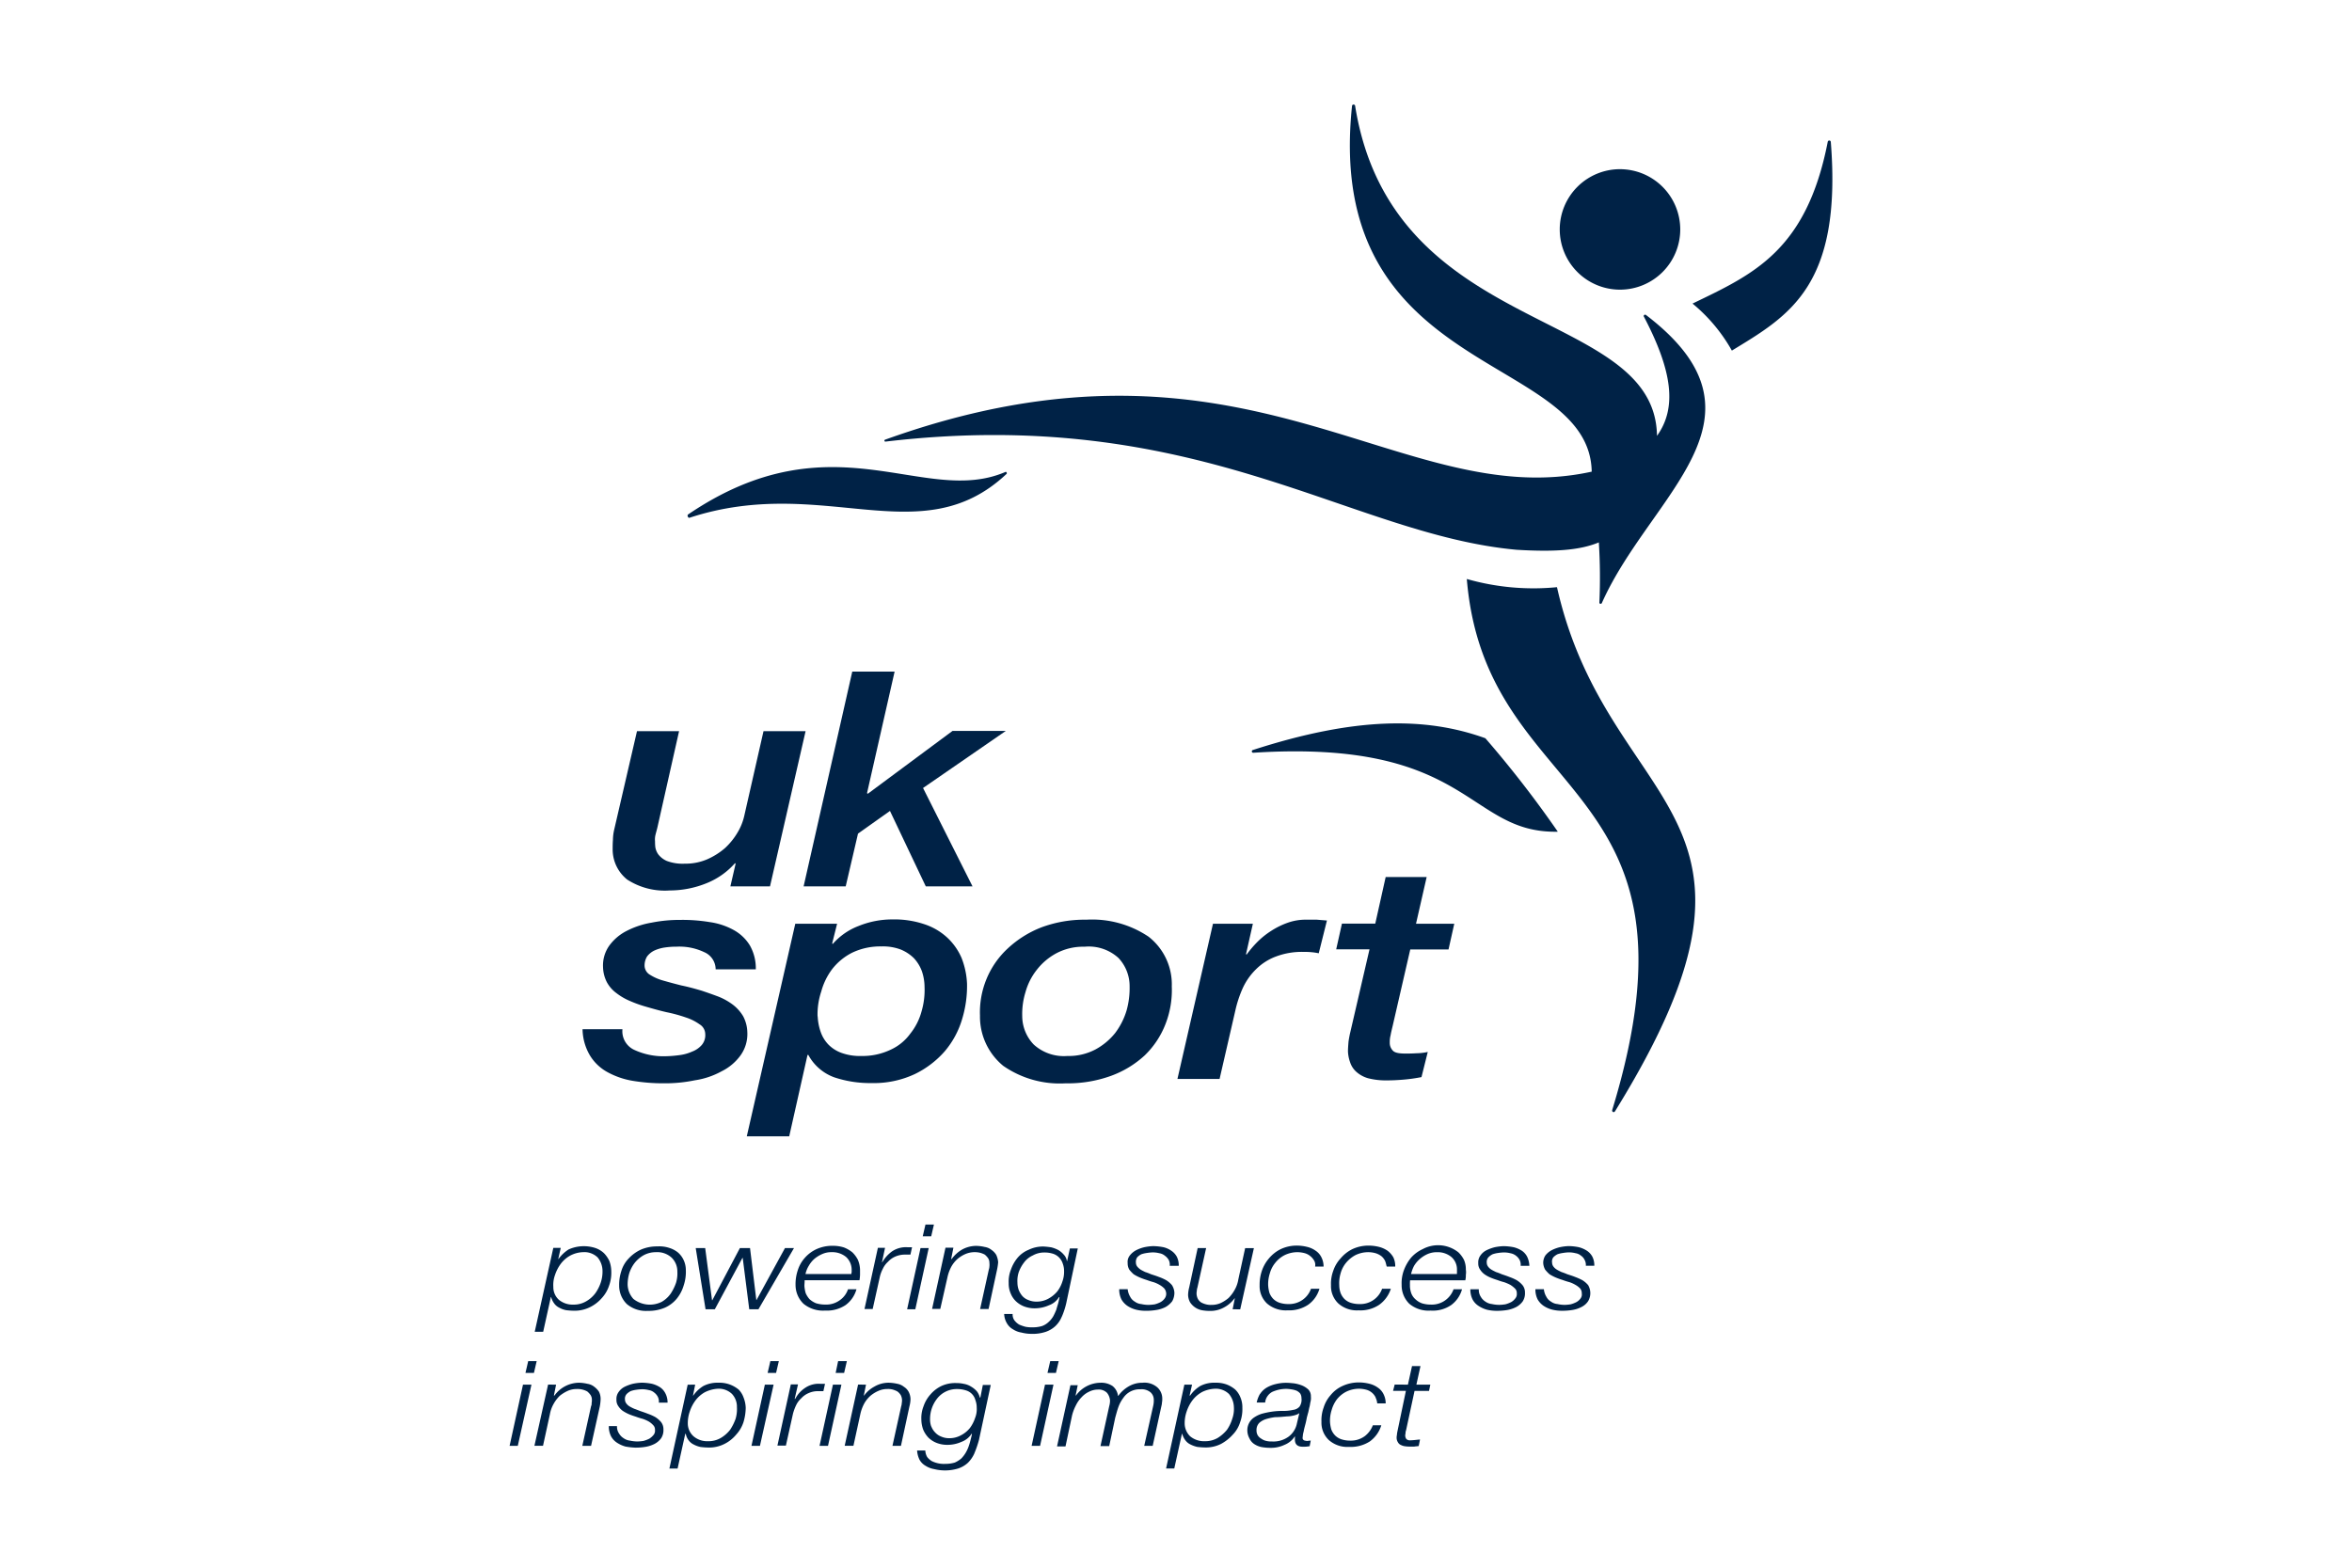
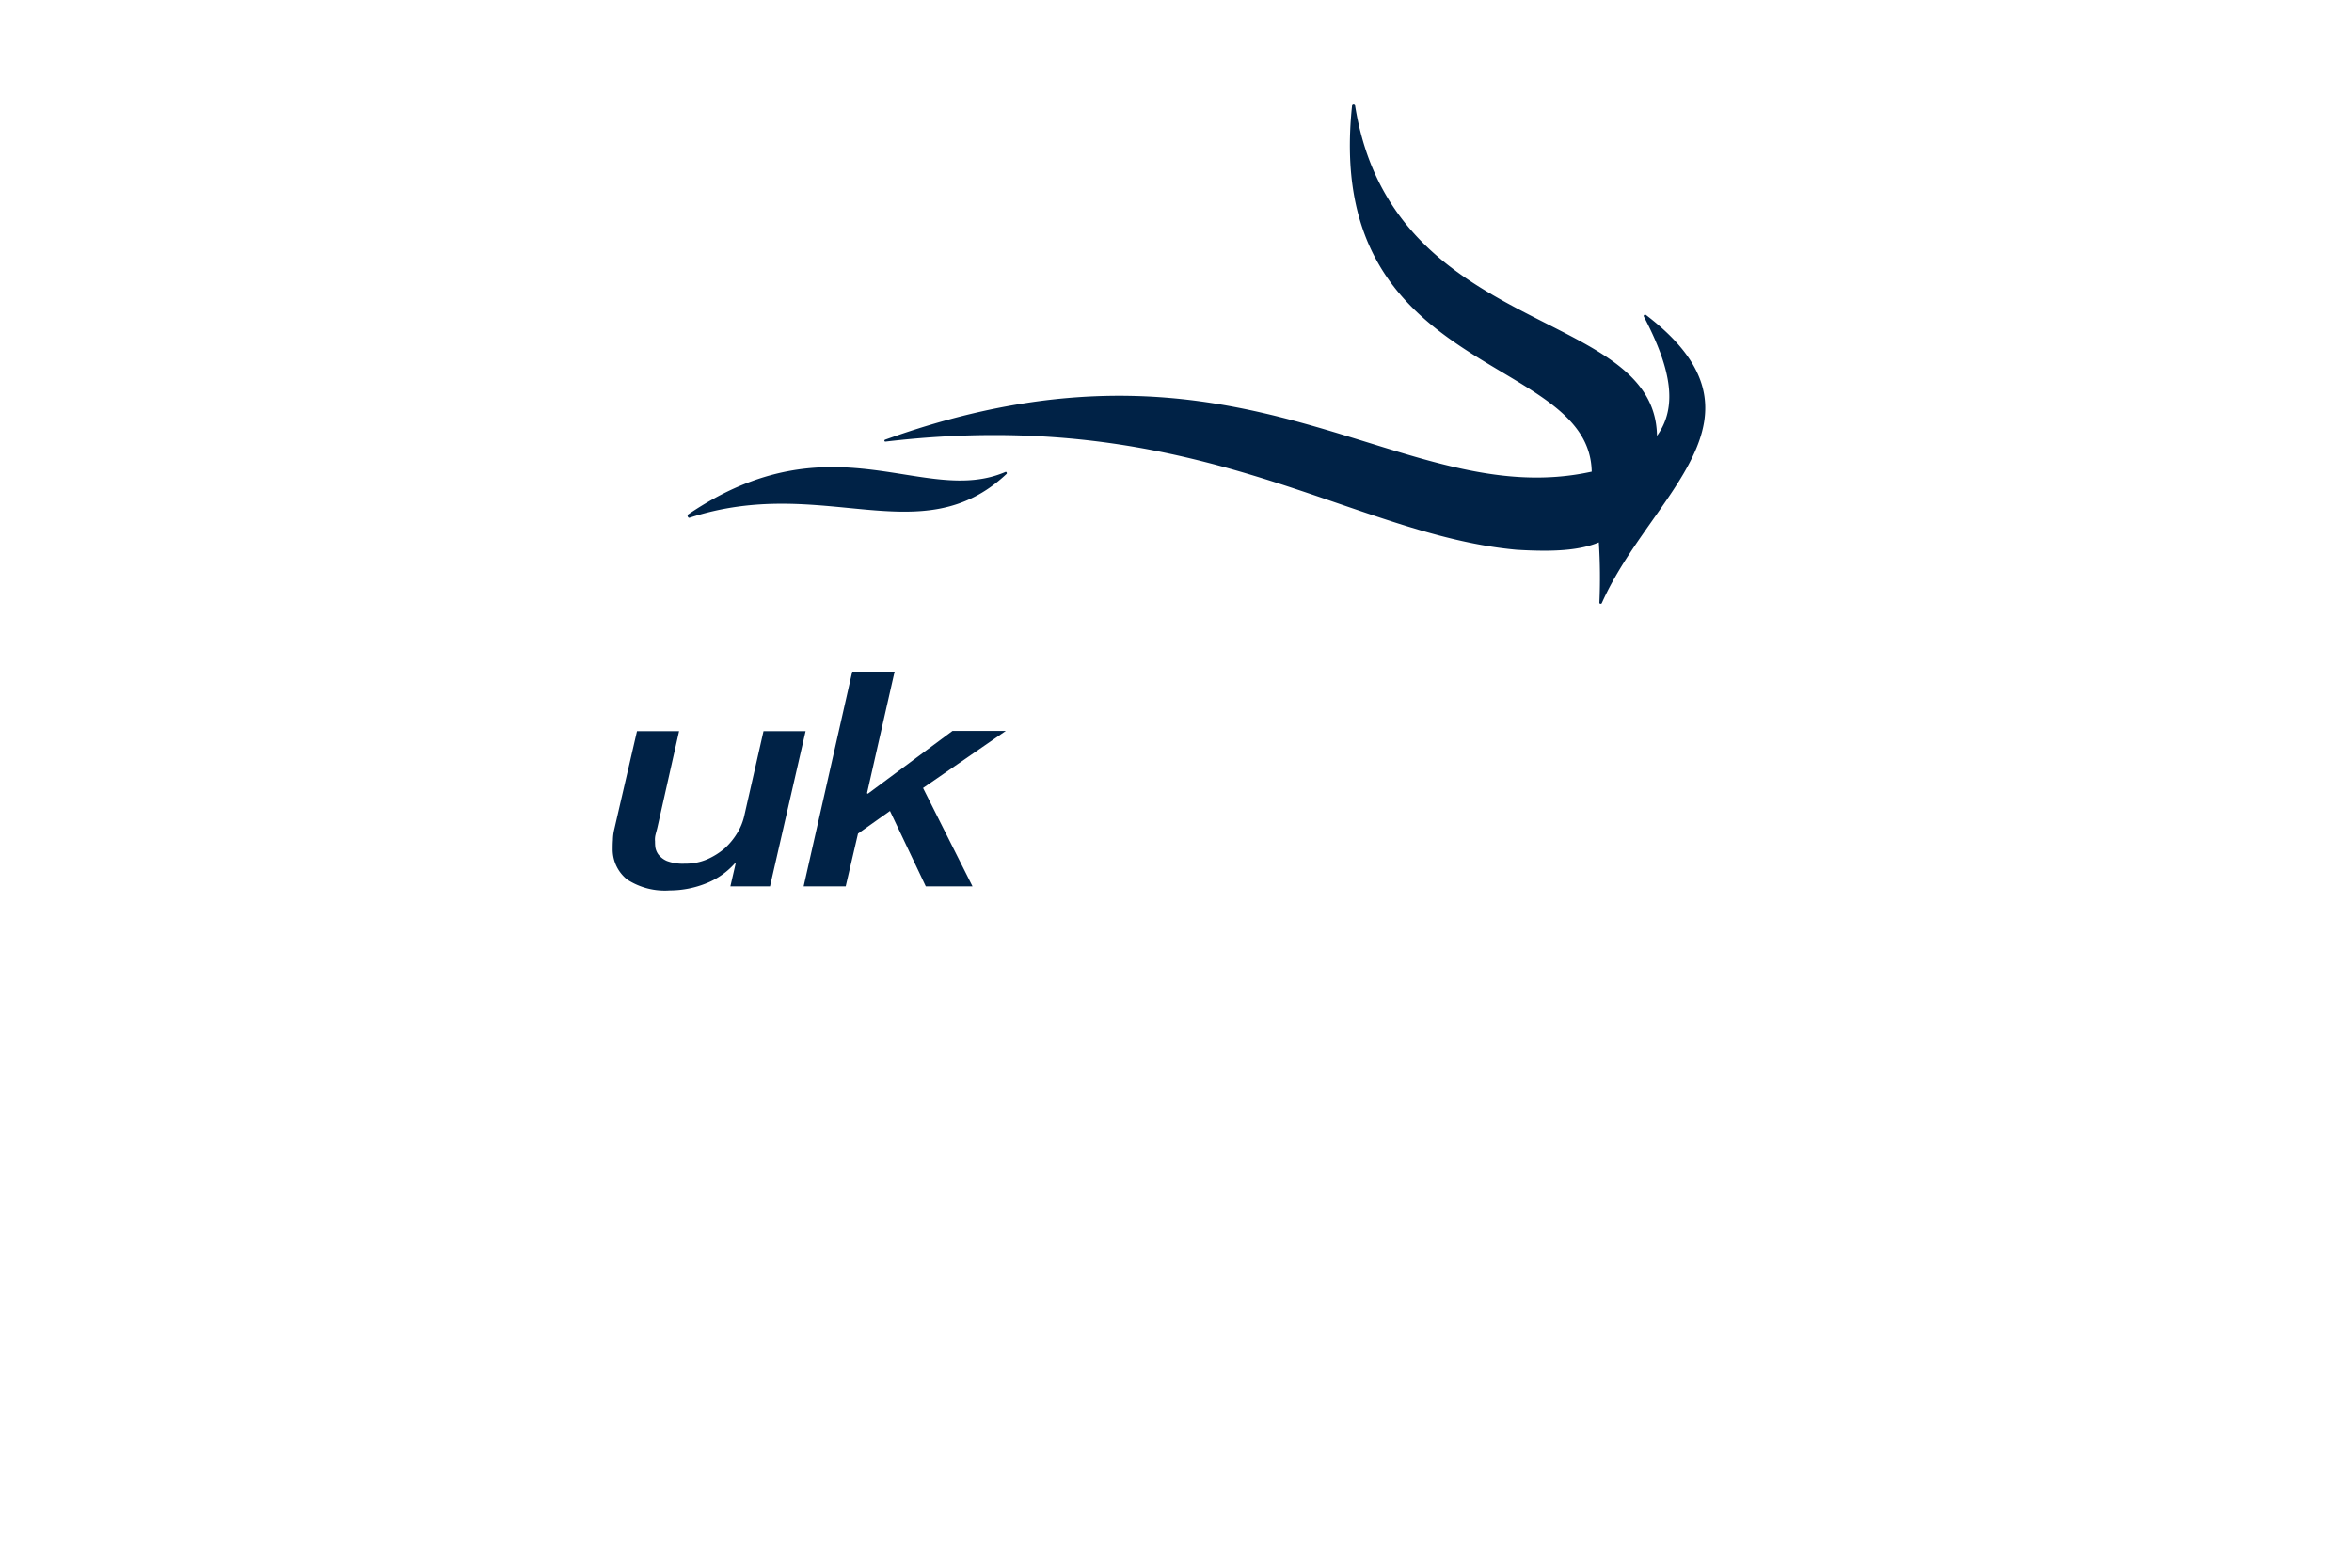
<svg xmlns="http://www.w3.org/2000/svg" width="180" height="120" viewBox="0 0 180 120">
  <g id="uksport" transform="translate(-6394 -3943)">
-     <rect id="Rectangle_1426" data-name="Rectangle 1426" width="180" height="120" transform="translate(6394 3943)" fill="none" />
    <g id="uk-sport-logo-vector-2022" transform="translate(6354.6 3879.175)">
      <path id="Path_1050" data-name="Path 1050" d="M196.027,97.186h0c1.548-2.154,1.171-4.977-1-9.118-.063-.1.063-.209.167-.125,10.289,7.863.335,13.677-3.388,22.042-.042.1-.209.063-.188-.042a42.812,42.812,0,0,0-.042-4.6c-1.506.627-3.492.732-6.295.565-12.84-1.171-24.384-11.1-48.287-8.281a.076.076,0,0,1-.042-.146c27.667-9.954,39.315,5.688,54.079,2.447-.167-9.139-20.557-7.131-18.34-28.023a.124.124,0,0,1,.23,0C175.763,89.783,195.881,87.253,196.027,97.186Zm-74.051,6.274h0c10.268-3.367,17.713,2.823,24.279-3.367.042-.063-.021-.167-.084-.146-6.253,2.7-13.217-4.266-24.3,3.262C121.788,103.272,121.872,103.481,121.976,103.46Zm6.169,28.211h-3.032l.4-1.736-.042-.042a5.767,5.767,0,0,1-2.154,1.527,7.5,7.5,0,0,1-2.844.565,5.3,5.3,0,0,1-3.262-.836,2.948,2.948,0,0,1-1.108-2.3c0-.209,0-.46.021-.732a3.713,3.713,0,0,1,.084-.732l1.757-7.591h3.221l-1.652,7.34c-.042.188-.1.376-.146.565a1.478,1.478,0,0,0-.042.523,3.918,3.918,0,0,0,.021.439,1.3,1.3,0,0,0,.23.565,1.664,1.664,0,0,0,.648.5,3.41,3.41,0,0,0,1.38.209,4.183,4.183,0,0,0,1.715-.335,5.347,5.347,0,0,0,1.359-.857,5.237,5.237,0,0,0,.962-1.192,4.331,4.331,0,0,0,.523-1.317l1.464-6.441h3.221Zm6.295-16.437h3.241l-2.112,9.306.063.042,6.483-4.81h4.078l-6.336,4.371,3.785,7.528h-3.576l-2.74-5.772-2.447,1.736-.941,4.036h-3.221Z" transform="translate(-29.816 0)" fill="#002246" />
-       <path id="Path_1051" data-name="Path 1051" d="M82.311,169.776h0l-.188.837h.021a2.818,2.818,0,0,1,.774-.732,2.848,2.848,0,0,1,2.07-.1,1.8,1.8,0,0,1,.648.4,2.227,2.227,0,0,1,.4.586,2.338,2.338,0,0,1,.146.795,2.876,2.876,0,0,1-.167,1.087,2.6,2.6,0,0,1-.565.962,2.875,2.875,0,0,1-.9.69,2.646,2.646,0,0,1-1.213.272,5.519,5.519,0,0,1-.606-.042,1.7,1.7,0,0,1-.523-.188,1.034,1.034,0,0,1-.4-.335,1.47,1.47,0,0,1-.23-.481h-.021l-.586,2.656h-.648l1.422-6.42h.565Zm.711.586h0a2.3,2.3,0,0,0-.711.627,3.021,3.021,0,0,0-.439.857,2.234,2.234,0,0,0-.125.9,1.3,1.3,0,0,0,.418.983,1.646,1.646,0,0,0,1.108.376,1.856,1.856,0,0,0,.983-.251,2.3,2.3,0,0,0,.711-.627,3.135,3.135,0,0,0,.418-.837,2.672,2.672,0,0,0,.125-.9,1.641,1.641,0,0,0-.376-1,1.455,1.455,0,0,0-1.108-.4A2.238,2.238,0,0,0,83.022,170.362Zm7.57-.606h0a1.967,1.967,0,0,1,.69.356,1.727,1.727,0,0,1,.439.586,1.829,1.829,0,0,1,.167.774,3.246,3.246,0,0,1-.167,1.171,2.876,2.876,0,0,1-.523,1,2.467,2.467,0,0,1-.9.69,3.151,3.151,0,0,1-1.317.251,2.264,2.264,0,0,1-1.61-.523,1.969,1.969,0,0,1-.586-1.422,3.317,3.317,0,0,1,.167-1.108,2.348,2.348,0,0,1,.565-.962,2.98,2.98,0,0,1,.92-.669,3.086,3.086,0,0,1,1.276-.251A2.417,2.417,0,0,1,90.592,169.755Zm-.523,4.12h0a2.141,2.141,0,0,0,.669-.627,3.687,3.687,0,0,0,.4-.816,2.473,2.473,0,0,0,.1-.857,1.465,1.465,0,0,0-.439-1.067,1.619,1.619,0,0,0-1.192-.418,1.958,1.958,0,0,0-.941.23,2.383,2.383,0,0,0-.69.586,2.622,2.622,0,0,0-.418.795,3.151,3.151,0,0,0-.125.857,1.7,1.7,0,0,0,.439,1.108,2.023,2.023,0,0,0,2.2.209Zm3.3-4.1h0l.523,3.994h.021l2.112-3.994H96.8l.481,3.973H97.3l2.175-3.973h.69l-2.719,4.684H96.74l-.5-3.932h-.021l-2.112,3.932h-.711l-.753-4.684Zm7.591,2.865h0a2.636,2.636,0,0,0,.1.586,1.727,1.727,0,0,0,.293.46,1.709,1.709,0,0,0,.5.314,2.425,2.425,0,0,0,.711.1,1.748,1.748,0,0,0,1.108-.335,1.656,1.656,0,0,0,.627-.837h.648a2.24,2.24,0,0,1-.837,1.213,2.578,2.578,0,0,1-1.568.418,2.34,2.34,0,0,1-1.652-.523,2,2,0,0,1-.606-1.443,3.317,3.317,0,0,1,.167-1.108,2.6,2.6,0,0,1,.544-.962,2.666,2.666,0,0,1,.9-.669,2.89,2.89,0,0,1,1.234-.251,2.737,2.737,0,0,1,.857.125,2.406,2.406,0,0,1,.648.376,2.2,2.2,0,0,1,.418.565,2.1,2.1,0,0,1,.167.753v.4a3.142,3.142,0,0,1-.042.418h-4.2C100.985,172.39,100.964,172.495,100.964,172.641Zm3.618-1.046h0v-.167a1.332,1.332,0,0,0-.418-.962,1.646,1.646,0,0,0-1.108-.376,1.7,1.7,0,0,0-.732.146,2.484,2.484,0,0,0-.606.376,2.092,2.092,0,0,0-.418.523,1.972,1.972,0,0,0-.251.627h3.513A.519.519,0,0,1,104.582,171.6Zm2.551-1.819h0l-.23,1.087h.021a2.663,2.663,0,0,1,.753-.836,1.888,1.888,0,0,1,1.171-.314h.356l-.125.565H108.7a1.826,1.826,0,0,0-.774.146,1.615,1.615,0,0,0-.565.4,1.656,1.656,0,0,0-.4.544,2.537,2.537,0,0,0-.23.627l-.544,2.447h-.627l1.025-4.684h.544Zm3.346,0h0l-1.025,4.684h-.627l1.025-4.684Zm.4-1.8h0l-.209.9h-.648l.209-.9Zm1.485,1.8h0l-.167.837h.042a2.556,2.556,0,0,1,.774-.711,2.25,2.25,0,0,1,1.108-.293,3.044,3.044,0,0,1,.648.084,1.086,1.086,0,0,1,.523.23,1.216,1.216,0,0,1,.355.376,1.6,1.6,0,0,1,.146.565,4.591,4.591,0,0,1-.084.565l-.648,3.011h-.648l.669-3.032a.752.752,0,0,0,.042-.23,1,1,0,0,0,0-.251.669.669,0,0,0-.1-.376,1.55,1.55,0,0,0-.251-.272,1.572,1.572,0,0,0-.376-.146,1.823,1.823,0,0,0-1.108.1,2.485,2.485,0,0,0-.606.376,2.282,2.282,0,0,0-.481.606,3.129,3.129,0,0,0-.293.816l-.544,2.4h-.627l1.025-4.684h.606Zm8.3,5.249h0a2.071,2.071,0,0,1-.5.732,2.046,2.046,0,0,1-.753.439,3.125,3.125,0,0,1-1.067.146,3.008,3.008,0,0,1-.774-.1,1.618,1.618,0,0,1-.648-.251,1.215,1.215,0,0,1-.46-.46,1.5,1.5,0,0,1-.209-.711h.648a.756.756,0,0,0,.146.5,1.281,1.281,0,0,0,.356.314,3.258,3.258,0,0,0,.481.167,2.478,2.478,0,0,0,.565.042,2.425,2.425,0,0,0,.711-.1,1.473,1.473,0,0,0,.5-.314,1.82,1.82,0,0,0,.356-.439,5.35,5.35,0,0,0,.23-.5c.042-.167.1-.335.146-.5s.063-.314.1-.439l-.042-.021a1.466,1.466,0,0,1-.774.627,2.619,2.619,0,0,1-1.046.23,2.237,2.237,0,0,1-.857-.146,1.9,1.9,0,0,1-.627-.4,1.7,1.7,0,0,1-.4-.606,1.891,1.891,0,0,1-.146-.774,2.458,2.458,0,0,1,.167-1.025,2.924,2.924,0,0,1,.5-.9,2.178,2.178,0,0,1,.857-.627,2.517,2.517,0,0,1,1.15-.251,5.565,5.565,0,0,1,.586.063,2.439,2.439,0,0,1,.544.209,1.716,1.716,0,0,1,.418.356.864.864,0,0,1,.23.481h.021l.209-.962h.606L121,174A5.893,5.893,0,0,1,120.664,175.025Zm-3.3-2.049h0a1.672,1.672,0,0,0,.272.46,1.132,1.132,0,0,0,.46.314,1.559,1.559,0,0,0,.648.126,1.854,1.854,0,0,0,.9-.23,2.391,2.391,0,0,0,.669-.544,2.465,2.465,0,0,0,.4-.774,2.173,2.173,0,0,0,.125-.795,1.6,1.6,0,0,0-.1-.565,1.158,1.158,0,0,0-.732-.753,2.178,2.178,0,0,0-.69-.1,1.774,1.774,0,0,0-.878.23,1.712,1.712,0,0,0-.669.544,2.733,2.733,0,0,0-.4.732,2.138,2.138,0,0,0-.1.795A1.69,1.69,0,0,0,117.36,172.976Zm8.532.523h0a.886.886,0,0,0,.355.376.972.972,0,0,0,.5.188,2.458,2.458,0,0,0,.565.063,3.76,3.76,0,0,0,.46-.042,2.141,2.141,0,0,0,.439-.167.985.985,0,0,0,.314-.272.6.6,0,0,0,.125-.4.682.682,0,0,0-.146-.376,1.6,1.6,0,0,0-.356-.272,2.343,2.343,0,0,0-.46-.209,5.038,5.038,0,0,1-.523-.167,5.23,5.23,0,0,1-.523-.188,3.478,3.478,0,0,1-.481-.251,2.7,2.7,0,0,1-.335-.355.941.941,0,0,1-.125-.5.784.784,0,0,1,.167-.586,1.486,1.486,0,0,1,.481-.4,2.781,2.781,0,0,1,.627-.23,3.9,3.9,0,0,1,.669-.084,4.414,4.414,0,0,1,.795.084,1.789,1.789,0,0,1,.606.272,1.273,1.273,0,0,1,.418.46,1.458,1.458,0,0,1,.146.69h-.69a.793.793,0,0,0-.084-.46,1.049,1.049,0,0,0-.293-.314.858.858,0,0,0-.418-.188,2.061,2.061,0,0,0-.5-.063,3.121,3.121,0,0,0-.439.042,2.261,2.261,0,0,0-.439.1,1.219,1.219,0,0,0-.314.23.623.623,0,0,0-.1.418.5.5,0,0,0,.1.293,1.314,1.314,0,0,0,.251.23c.1.063.23.125.356.188a3.772,3.772,0,0,1,.439.167c.188.063.4.125.606.209a3.528,3.528,0,0,1,.565.251,1.9,1.9,0,0,1,.439.376,1.207,1.207,0,0,1,.188.565,1.321,1.321,0,0,1-.167.669,1.691,1.691,0,0,1-.5.439,2.369,2.369,0,0,1-.711.23,4.64,4.64,0,0,1-.774.063,3.136,3.136,0,0,1-.774-.084,2.165,2.165,0,0,1-.669-.293,1.523,1.523,0,0,1-.46-.5,1.694,1.694,0,0,1-.167-.774h.648A1.382,1.382,0,0,0,125.892,173.5Zm7.842.962h0l.167-.836h-.021a2.347,2.347,0,0,1-.795.69,2.126,2.126,0,0,1-1.108.272,3.244,3.244,0,0,1-.648-.063,1.4,1.4,0,0,1-.857-.606,1.256,1.256,0,0,1-.146-.565,2.42,2.42,0,0,1,.084-.565l.648-3.011h.648l-.669,3.032a.751.751,0,0,0-.042.23,1.1,1.1,0,0,0-.021.251,1,1,0,0,0,.1.376.783.783,0,0,0,.251.272,1.571,1.571,0,0,0,.376.146,1.355,1.355,0,0,0,.418.042,1.667,1.667,0,0,0,.711-.146,2.805,2.805,0,0,0,.586-.376,2.724,2.724,0,0,0,.46-.606,2.355,2.355,0,0,0,.293-.816l.523-2.4h.669l-1.046,4.684Zm6.253-3.7h0a1.212,1.212,0,0,0-.293-.356,1.145,1.145,0,0,0-.418-.23,2.273,2.273,0,0,0-.544-.084,2.244,2.244,0,0,0-1.025.23,2.181,2.181,0,0,0-.711.586,2.158,2.158,0,0,0-.418.816,2.672,2.672,0,0,0-.125.9,2.635,2.635,0,0,0,.1.586,1.329,1.329,0,0,0,.293.46,1.241,1.241,0,0,0,.481.293,2.14,2.14,0,0,0,.669.1,1.788,1.788,0,0,0,1.108-.335,1.748,1.748,0,0,0,.627-.837h.648a2.276,2.276,0,0,1-.878,1.234,2.62,2.62,0,0,1-1.568.418,2.189,2.189,0,0,1-1.568-.523,1.828,1.828,0,0,1-.565-1.4,3.276,3.276,0,0,1,.167-1.087,2.881,2.881,0,0,1,.544-.962,2.769,2.769,0,0,1,.9-.711,2.869,2.869,0,0,1,1.213-.272,3.348,3.348,0,0,1,.816.1,1.852,1.852,0,0,1,.648.293,1.277,1.277,0,0,1,.439.5,1.551,1.551,0,0,1,.167.711h-.648A.669.669,0,0,0,139.987,170.759Zm5.416,0h0a1.15,1.15,0,0,0-.272-.356,1.461,1.461,0,0,0-.439-.23,2.119,2.119,0,0,0-.544-.084,2.244,2.244,0,0,0-1.025.23,2.424,2.424,0,0,0-.711.586,2.158,2.158,0,0,0-.418.816,2.649,2.649,0,0,0-.1.9,1.814,1.814,0,0,0,.1.586,1.329,1.329,0,0,0,.293.46,1.241,1.241,0,0,0,.481.293,2.14,2.14,0,0,0,.669.1,1.767,1.767,0,0,0,1.736-1.171h.669a2.417,2.417,0,0,1-.9,1.234,2.578,2.578,0,0,1-1.568.418,2.136,2.136,0,0,1-1.547-.523,1.828,1.828,0,0,1-.565-1.4,2.815,2.815,0,0,1,.167-1.087,2.6,2.6,0,0,1,.565-.962,2.77,2.77,0,0,1,.9-.711,2.893,2.893,0,0,1,1.234-.272,3.348,3.348,0,0,1,.816.1,2.045,2.045,0,0,1,.648.293,1.726,1.726,0,0,1,.439.5,1.546,1.546,0,0,1,.146.711h-.648C145.487,171.073,145.466,170.906,145.4,170.759Zm1.9,1.882h0a1.815,1.815,0,0,0,.1.586,1.133,1.133,0,0,0,.314.46,1.472,1.472,0,0,0,.5.314,2.28,2.28,0,0,0,.69.1,1.748,1.748,0,0,0,1.108-.335,1.782,1.782,0,0,0,.627-.837h.648a2.24,2.24,0,0,1-.837,1.213,2.5,2.5,0,0,1-1.568.418,2.285,2.285,0,0,1-1.631-.523,1.983,1.983,0,0,1-.586-1.443,2.86,2.86,0,0,1,.167-1.108,3.362,3.362,0,0,1,.544-.962,2.666,2.666,0,0,1,.9-.669,2.487,2.487,0,0,1,2.739.251,2.2,2.2,0,0,1,.418.565,1.792,1.792,0,0,1,.146.753,1.266,1.266,0,0,1,0,.4,1.494,1.494,0,0,1-.042.418h-4.224A2.532,2.532,0,0,0,147.306,172.641Zm3.6-1.046h0v-.167a1.256,1.256,0,0,0-.418-.962,1.628,1.628,0,0,0-1.087-.376,1.792,1.792,0,0,0-.753.146,2.346,2.346,0,0,0-.586.376,2.159,2.159,0,0,0-.439.523,2.537,2.537,0,0,0-.23.627H150.9Zm1.819,1.9h0a1.032,1.032,0,0,0,.356.376,1.047,1.047,0,0,0,.5.188,2.6,2.6,0,0,0,.565.063,3.76,3.76,0,0,0,.46-.042,2.14,2.14,0,0,0,.439-.167.985.985,0,0,0,.314-.272.509.509,0,0,0,.126-.4.474.474,0,0,0-.146-.376A2.112,2.112,0,0,0,155,172.6a3.336,3.336,0,0,0-.481-.209,5.037,5.037,0,0,1-.523-.167,5.234,5.234,0,0,1-.523-.188,2.387,2.387,0,0,1-.46-.251,1.333,1.333,0,0,1-.335-.355.793.793,0,0,1-.146-.5.885.885,0,0,1,.167-.586,1.225,1.225,0,0,1,.46-.4,3.212,3.212,0,0,1,.627-.23,3.886,3.886,0,0,1,.69-.084,4.173,4.173,0,0,1,.774.084,2.114,2.114,0,0,1,.627.272,1.224,1.224,0,0,1,.4.46,1.764,1.764,0,0,1,.167.69h-.669a.793.793,0,0,0-.084-.46.984.984,0,0,0-.272-.314.956.956,0,0,0-.418-.188,2.061,2.061,0,0,0-.5-.063,3.421,3.421,0,0,0-.46.042,2.036,2.036,0,0,0-.418.1,1.219,1.219,0,0,0-.314.23.532.532,0,0,0-.126.418.5.5,0,0,0,.1.293.892.892,0,0,0,.251.23c.1.063.23.125.356.188a3.771,3.771,0,0,1,.439.167c.188.063.376.125.586.209a3.527,3.527,0,0,1,.565.251,1.9,1.9,0,0,1,.439.376.876.876,0,0,1,.188.565,1.14,1.14,0,0,1-.167.669,1.468,1.468,0,0,1-.5.439,2.439,2.439,0,0,1-.69.23,4.828,4.828,0,0,1-.774.063,3.367,3.367,0,0,1-.774-.084,2.281,2.281,0,0,1-.648-.293,1.33,1.33,0,0,1-.46-.5,1.7,1.7,0,0,1-.167-.774h.648A.947.947,0,0,0,152.723,173.5Zm5.019,0h0a.886.886,0,0,0,.355.376.972.972,0,0,0,.5.188,2.458,2.458,0,0,0,.565.063,3.123,3.123,0,0,0,.439-.042,2.14,2.14,0,0,0,.439-.167.985.985,0,0,0,.314-.272.5.5,0,0,0,.1-.4.546.546,0,0,0-.125-.376,1.6,1.6,0,0,0-.356-.272,2.344,2.344,0,0,0-.46-.209,5.037,5.037,0,0,1-.523-.167,5.231,5.231,0,0,1-.523-.188,3.475,3.475,0,0,1-.481-.251,2.694,2.694,0,0,1-.335-.355,1.182,1.182,0,0,1-.146-.5,1.02,1.02,0,0,1,.167-.586,1.486,1.486,0,0,1,.481-.4,2.781,2.781,0,0,1,.627-.23,3.9,3.9,0,0,1,.669-.084,4.173,4.173,0,0,1,.774.084,2.114,2.114,0,0,1,.627.272,1.273,1.273,0,0,1,.418.46,1.458,1.458,0,0,1,.146.69h-.648a.792.792,0,0,0-.1-.46.782.782,0,0,0-.272-.314.858.858,0,0,0-.418-.188,2.061,2.061,0,0,0-.5-.063,2.848,2.848,0,0,0-.439.042,2.261,2.261,0,0,0-.439.1,1.219,1.219,0,0,0-.314.23.528.528,0,0,0-.1.418.5.5,0,0,0,.1.293.892.892,0,0,0,.251.23c.1.063.23.125.356.188.125.042.293.1.439.167.188.063.4.125.606.209a4.616,4.616,0,0,1,.565.251,1.9,1.9,0,0,1,.439.376,1.214,1.214,0,0,1,0,1.234,1.3,1.3,0,0,1-.5.439,2.235,2.235,0,0,1-.69.23,4.64,4.64,0,0,1-.774.063,3.135,3.135,0,0,1-.774-.084,2.165,2.165,0,0,1-.669-.293,1.522,1.522,0,0,1-.46-.5,1.694,1.694,0,0,1-.167-.774h.648A1.382,1.382,0,0,0,157.742,173.5Zm-77.669,6.734h0l-1.046,4.684H78.4l1.025-4.684Zm.4-1.8h0l-.209.9h-.648l.209-.9Zm1.485,1.8h0l-.167.836h.042a2.344,2.344,0,0,1,1.882-.983,3.045,3.045,0,0,1,.648.084,1.086,1.086,0,0,1,.523.23,1.522,1.522,0,0,1,.356.376,1.245,1.245,0,0,1,.125.565,3.772,3.772,0,0,1-.063.565l-.669,3.011h-.669l.669-3.032a.414.414,0,0,0,.042-.23,1.106,1.106,0,0,0,.021-.251.669.669,0,0,0-.1-.376,1.549,1.549,0,0,0-.251-.272,1.536,1.536,0,0,0-.816-.188,1.64,1.64,0,0,0-.69.146,2.958,2.958,0,0,0-.606.376,2.723,2.723,0,0,0-.46.606,2.521,2.521,0,0,0-.293.816l-.523,2.4H80.3l1.046-4.684Zm4.81,3.722h0a1.032,1.032,0,0,0,.356.376,1.047,1.047,0,0,0,.5.188,2.6,2.6,0,0,0,.565.063,3.416,3.416,0,0,0,.46-.042,2.729,2.729,0,0,0,.439-.167,1.337,1.337,0,0,0,.314-.272.509.509,0,0,0,.125-.4.474.474,0,0,0-.146-.376,1.461,1.461,0,0,0-.335-.272,2.558,2.558,0,0,0-.481-.209,5.044,5.044,0,0,1-.523-.167,5.23,5.23,0,0,1-.523-.188,3.226,3.226,0,0,1-.46-.251,1.332,1.332,0,0,1-.335-.355.793.793,0,0,1-.146-.5.885.885,0,0,1,.167-.586,1.224,1.224,0,0,1,.46-.4,3.21,3.21,0,0,1,.627-.23,3.887,3.887,0,0,1,.69-.084,4.174,4.174,0,0,1,.774.084,2.114,2.114,0,0,1,.627.272,1.224,1.224,0,0,1,.4.46,1.488,1.488,0,0,1,.167.711h-.669a.793.793,0,0,0-.084-.46.985.985,0,0,0-.272-.314.859.859,0,0,0-.418-.188,2.063,2.063,0,0,0-.5-.063,3.419,3.419,0,0,0-.46.042,2.033,2.033,0,0,0-.418.1,1.218,1.218,0,0,0-.314.23.532.532,0,0,0-.125.418.5.5,0,0,0,.1.293.892.892,0,0,0,.251.23,3.151,3.151,0,0,0,.376.188c.125.042.272.1.439.167.188.063.376.125.586.209a3.527,3.527,0,0,1,.565.251,1.9,1.9,0,0,1,.439.376.876.876,0,0,1,.188.565,1.14,1.14,0,0,1-.167.669,1.468,1.468,0,0,1-.5.439,2.437,2.437,0,0,1-.69.23,4.638,4.638,0,0,1-.774.063,5.137,5.137,0,0,1-.774-.084,2.28,2.28,0,0,1-.648-.293,1.329,1.329,0,0,1-.46-.5,1.694,1.694,0,0,1-.167-.774h.627A.922.922,0,0,0,86.765,183.955Zm5.835-3.722h0l-.167.836h.021a2.555,2.555,0,0,1,.774-.732,2.342,2.342,0,0,1,1.15-.251,2.316,2.316,0,0,1,.9.146,2.4,2.4,0,0,1,.648.376,1.65,1.65,0,0,1,.376.606,2.333,2.333,0,0,1,.167.795A4.045,4.045,0,0,1,96.3,183.1a2.6,2.6,0,0,1-.565.962,2.769,2.769,0,0,1-.9.711,2.587,2.587,0,0,1-1.213.272,5.526,5.526,0,0,1-.606-.042,1.931,1.931,0,0,1-.523-.188,1.034,1.034,0,0,1-.4-.335,1.124,1.124,0,0,1-.209-.481h-.042l-.586,2.656h-.627l1.4-6.42Zm.732.586h0a2.3,2.3,0,0,0-.711.627,3.02,3.02,0,0,0-.439.857,2.7,2.7,0,0,0-.146.9,1.317,1.317,0,0,0,.439.983,1.608,1.608,0,0,0,1.108.376,1.857,1.857,0,0,0,.983-.251,2.561,2.561,0,0,0,.711-.627,3.911,3.911,0,0,0,.418-.837,2.65,2.65,0,0,0,.1-.9,1.425,1.425,0,0,0-.376-1,1.455,1.455,0,0,0-1.108-.4A2.543,2.543,0,0,0,93.331,180.818Zm5.27-.586h0l-1.046,4.684h-.648l1.025-4.684Zm.4-1.8h0l-.209.9h-.648l.209-.9Zm1.464,1.8h0l-.251,1.087h.042a2.243,2.243,0,0,1,.753-.837,1.85,1.85,0,0,1,1.171-.314h.356l-.125.565h-.356a1.7,1.7,0,0,0-.774.146,1.614,1.614,0,0,0-.565.4,1.656,1.656,0,0,0-.4.544,3.8,3.8,0,0,0-.23.627l-.544,2.447h-.648l1.025-4.684h.544Zm3.325,0h0l-1.025,4.684h-.648l1.025-4.684Zm.418-1.8h0l-.209.9h-.648l.188-.9Zm1.464,1.8h0l-.167.836h.021a2.346,2.346,0,0,1,.795-.69,2.136,2.136,0,0,1,1.108-.293,3.234,3.234,0,0,1,.648.084,1.1,1.1,0,0,1,.5.23,1.013,1.013,0,0,1,.356.376,1.256,1.256,0,0,1,.146.565,2.419,2.419,0,0,1-.084.565l-.648,3.011H107.7l.669-3.032a.752.752,0,0,0,.042-.23,1.106,1.106,0,0,0,.021-.251.894.894,0,0,0-.1-.376,1.023,1.023,0,0,0-.251-.272,1.808,1.808,0,0,0-.356-.146,1.355,1.355,0,0,0-.418-.042,1.64,1.64,0,0,0-.69.146,2.484,2.484,0,0,0-.606.376,2.282,2.282,0,0,0-.481.606,3.13,3.13,0,0,0-.293.816l-.523,2.4h-.669l1.025-4.684Zm8.3,5.249h0a2.384,2.384,0,0,1-.5.732,2.047,2.047,0,0,1-.753.439,3.452,3.452,0,0,1-1.84.042,1.747,1.747,0,0,1-.648-.251,1.215,1.215,0,0,1-.46-.46,1.875,1.875,0,0,1-.188-.711h.627a1.1,1.1,0,0,0,.146.5,1.281,1.281,0,0,0,.356.314,2.067,2.067,0,0,0,1.046.209,2.425,2.425,0,0,0,.711-.1,2.035,2.035,0,0,0,.5-.314,2.425,2.425,0,0,0,.335-.439,2.679,2.679,0,0,0,.23-.5,4.542,4.542,0,0,0,.146-.5c.042-.167.084-.314.1-.439l-.021-.021a1.55,1.55,0,0,1-.774.627,2.618,2.618,0,0,1-1.046.23,2.238,2.238,0,0,1-.857-.146,1.9,1.9,0,0,1-.627-.4,2.033,2.033,0,0,1-.4-.606,2.313,2.313,0,0,1-.146-.774,2.459,2.459,0,0,1,.167-1.025,2.6,2.6,0,0,1,.523-.9,2.572,2.572,0,0,1,.836-.648,2.515,2.515,0,0,1,1.15-.23,2.645,2.645,0,0,1,.586.063,1.551,1.551,0,0,1,.544.209,1.82,1.82,0,0,1,.439.356,1.284,1.284,0,0,1,.23.481h.042l.188-.962h.606l-.9,4.2A8.3,8.3,0,0,1,113.972,185.482Zm-3.3-2.049h0a1.329,1.329,0,0,0,.293.46,1.2,1.2,0,0,0,.46.314,1.46,1.46,0,0,0,.627.125,1.8,1.8,0,0,0,.9-.23,2.128,2.128,0,0,0,.669-.544,2.713,2.713,0,0,0,.4-.774,1.808,1.808,0,0,0,.125-.795,1.6,1.6,0,0,0-.1-.565,1.048,1.048,0,0,0-.732-.753,2.14,2.14,0,0,0-.669-.1,1.9,1.9,0,0,0-1.548.753,2.527,2.527,0,0,0-.523,1.548A1.6,1.6,0,0,0,110.668,183.432Zm9.348-3.2h0l-1.025,4.684h-.648l1.025-4.684Zm.4-1.8h0l-.209.9h-.648l.209-.9Zm1.464,1.8h0l-.167.816.021.021a2.344,2.344,0,0,1,1.882-.983,1.546,1.546,0,0,1,.92.251,1.126,1.126,0,0,1,.418.753h.021a2.52,2.52,0,0,1,.774-.711,2.06,2.06,0,0,1,1.087-.293,1.5,1.5,0,0,1,1.129.355,1.153,1.153,0,0,1,.376.9,1.019,1.019,0,0,1-.021.251,1.223,1.223,0,0,1-.042.272l-.669,3.053h-.648l.69-3.074a1.794,1.794,0,0,0,.042-.46.754.754,0,0,0-.251-.565,1.073,1.073,0,0,0-.774-.23,1.5,1.5,0,0,0-1.3.648,2.69,2.69,0,0,0-.376.69c-.1.272-.167.544-.251.837l-.46,2.175h-.669l.669-3.053a1.591,1.591,0,0,0,.063-.439,1.053,1.053,0,0,0-.23-.586.89.89,0,0,0-.711-.251,1.509,1.509,0,0,0-.669.167,1.8,1.8,0,0,0-.565.418,2.388,2.388,0,0,0-.439.627,3.464,3.464,0,0,0-.293.774l-.5,2.363h-.648l1.025-4.684h.565Zm8.741,0h0l-.188.836h.042a2.555,2.555,0,0,1,.774-.732,2.288,2.288,0,0,1,1.15-.251,2.316,2.316,0,0,1,.9.146,2.27,2.27,0,0,1,.627.376,1.7,1.7,0,0,1,.4.606,1.924,1.924,0,0,1,.146.795,2.876,2.876,0,0,1-.167,1.087,2.349,2.349,0,0,1-.565.962,3.3,3.3,0,0,1-.9.711,2.587,2.587,0,0,1-1.213.272,5.526,5.526,0,0,1-.606-.042,2.226,2.226,0,0,1-.523-.188,1.035,1.035,0,0,1-.4-.335,1.47,1.47,0,0,1-.23-.481h-.021l-.586,2.656h-.627l1.4-6.42Zm.732.586h0a2.3,2.3,0,0,0-.711.627,3.02,3.02,0,0,0-.439.857,2.7,2.7,0,0,0-.146.9,1.382,1.382,0,0,0,.418.983,1.665,1.665,0,0,0,1.129.376,1.909,1.909,0,0,0,.983-.251,2.9,2.9,0,0,0,.711-.627,3.075,3.075,0,0,0,.4-.837,2.234,2.234,0,0,0,.125-.9,1.641,1.641,0,0,0-.376-1,1.455,1.455,0,0,0-1.108-.4A2.444,2.444,0,0,0,131.35,180.818Zm4.475.125h0a1.58,1.58,0,0,1,.5-.481,2.5,2.5,0,0,1,.69-.272,3.346,3.346,0,0,1,.816-.1c.167,0,.376.021.586.042a2.751,2.751,0,0,1,.627.167,1.6,1.6,0,0,1,.481.314.729.729,0,0,1,.188.523,1.2,1.2,0,0,1-.021.376c-.042.146-.042.272-.084.418s-.063.293-.1.439c-.042.125-.063.251-.1.356a6.3,6.3,0,0,1-.146.648c-.042.167-.084.314-.1.439a1.851,1.851,0,0,0-.063.293c0,.063-.021.146-.021.23a.208.208,0,0,0,.125.167,1.079,1.079,0,0,0,.23.042c.042,0,.1-.021.146-.021a.265.265,0,0,0,.125-.021l-.084.439a2.3,2.3,0,0,1-.544.042c-.376,0-.565-.167-.586-.5v-.125a.265.265,0,0,1,.021-.125l-.042-.021a1.667,1.667,0,0,1-.774.627,2.394,2.394,0,0,1-1.067.23,3.912,3.912,0,0,1-.711-.063,1.582,1.582,0,0,1-.544-.23,1,1,0,0,1-.355-.418,1.281,1.281,0,0,1-.167-.586,1.165,1.165,0,0,1,.544-1.046,2.166,2.166,0,0,1,.586-.272,6.69,6.69,0,0,1,.69-.146,5.4,5.4,0,0,1,.962-.063,3.531,3.531,0,0,0,.732-.084.76.76,0,0,0,.481-.251.934.934,0,0,0,.146-.648.648.648,0,0,0-.1-.356.862.862,0,0,0-.272-.209,1.623,1.623,0,0,0-.376-.1,2.861,2.861,0,0,0-.4-.042,2.647,2.647,0,0,0-.586.063,2.825,2.825,0,0,0-.5.167,1.041,1.041,0,0,0-.356.314.972.972,0,0,0-.188.5h-.648A2.24,2.24,0,0,1,135.825,180.944Zm3.011,1.464h0a.811.811,0,0,1-.23.125,1.741,1.741,0,0,1-.314.084,1.829,1.829,0,0,1-.335.042c-.1,0-.209.021-.293.021a6.8,6.8,0,0,1-.69.042,4.061,4.061,0,0,0-.69.146,1.416,1.416,0,0,0-.523.293.775.775,0,0,0-.209.586.722.722,0,0,0,.1.376.783.783,0,0,0,.272.251,1.033,1.033,0,0,0,.376.167,1.639,1.639,0,0,0,.439.042,1.973,1.973,0,0,0,1.276-.376,1.672,1.672,0,0,0,.627-1l.188-.795Zm5.835-1.192h0a1.122,1.122,0,0,0-.69-.586,2.274,2.274,0,0,0-.544-.084,2.244,2.244,0,0,0-1.025.23,2.182,2.182,0,0,0-.711.586,2.472,2.472,0,0,0-.4.816,2.673,2.673,0,0,0-.125.9,2.637,2.637,0,0,0,.1.586,1.329,1.329,0,0,0,.293.46,1.241,1.241,0,0,0,.481.293,2.14,2.14,0,0,0,.669.1,1.788,1.788,0,0,0,1.108-.335,1.891,1.891,0,0,0,.627-.837h.648a2.387,2.387,0,0,1-.878,1.234,2.688,2.688,0,0,1-1.589.418,2.136,2.136,0,0,1-1.548-.523,1.828,1.828,0,0,1-.565-1.4,2.815,2.815,0,0,1,.167-1.087,2.562,2.562,0,0,1,.544-.962,2.467,2.467,0,0,1,.9-.69,2.965,2.965,0,0,1,1.234-.272,3.347,3.347,0,0,1,.816.1,1.853,1.853,0,0,1,.648.293,1.278,1.278,0,0,1,.439.5,1.551,1.551,0,0,1,.167.711H144.8A1.263,1.263,0,0,0,144.671,181.215Zm2.468-.983h0l.314-1.422h.648l-.314,1.422h1.067l-.1.481h-1.108l-.648,3.011a.621.621,0,0,0-.042.251.464.464,0,0,0-.021.188.439.439,0,0,0,.084.23.361.361,0,0,0,.272.1c.251,0,.523-.042.774-.063l-.1.5c-.1.021-.23.021-.335.042h-.335a2.152,2.152,0,0,1-.356-.021.9.9,0,0,1-.335-.1.446.446,0,0,1-.23-.209.632.632,0,0,1-.1-.335.865.865,0,0,1,.021-.209,1.948,1.948,0,0,1,.042-.293l.648-3.1h-.983l.125-.481Zm-46.886-35.279h3.2l-.376,1.506.042.042a4.979,4.979,0,0,1,1.987-1.38,6.817,6.817,0,0,1,2.593-.5,7.18,7.18,0,0,1,2.4.356A4.789,4.789,0,0,1,111.881,146a4.649,4.649,0,0,1,1.108,1.568,6.106,6.106,0,0,1,.418,1.966,8.71,8.71,0,0,1-.376,2.719,6.778,6.778,0,0,1-1.317,2.447,7.232,7.232,0,0,1-2.3,1.757,7.4,7.4,0,0,1-3.3.69,8.678,8.678,0,0,1-2.865-.439,3.684,3.684,0,0,1-1.987-1.715h-.063l-1.4,6.232H96.552Zm1.715,7.089h0a4.161,4.161,0,0,0,.23,1.192,2.646,2.646,0,0,0,.586.962,2.691,2.691,0,0,0,1.025.648,4.1,4.1,0,0,0,1.485.23,5,5,0,0,0,2.259-.481,3.81,3.81,0,0,0,1.506-1.234,4.637,4.637,0,0,0,.857-1.694,5.811,5.811,0,0,0,.23-1.882,3.783,3.783,0,0,0-.209-1.213,2.979,2.979,0,0,0-.606-.983,3.107,3.107,0,0,0-1.025-.669,3.844,3.844,0,0,0-1.464-.23,4.972,4.972,0,0,0-2.238.481,4.518,4.518,0,0,0-1.527,1.255,5.039,5.039,0,0,0-.836,1.715A5.519,5.519,0,0,0,101.968,152.043Zm18.988,5.124h0a7.583,7.583,0,0,1-4.789-1.338,4.866,4.866,0,0,1-1.778-3.848,6.672,6.672,0,0,1,.5-2.8,6.6,6.6,0,0,1,1.631-2.342,8.024,8.024,0,0,1,2.572-1.61,9.446,9.446,0,0,1,3.43-.586,7.742,7.742,0,0,1,4.768,1.3,4.631,4.631,0,0,1,1.778,3.806,7.14,7.14,0,0,1-.5,2.928A6.681,6.681,0,0,1,127,155.033a7.686,7.686,0,0,1-2.593,1.568A9.705,9.705,0,0,1,120.957,157.166ZM122.4,146.71h0a4.373,4.373,0,0,0-2.154.5,4.708,4.708,0,0,0-1.506,1.276,4.806,4.806,0,0,0-.857,1.694,5.663,5.663,0,0,0-.251,1.84,3.155,3.155,0,0,0,.878,2.175,3.421,3.421,0,0,0,2.572.878,4.373,4.373,0,0,0,2.154-.5,4.928,4.928,0,0,0,1.506-1.255,5.439,5.439,0,0,0,.878-1.736,6.344,6.344,0,0,0,.23-1.84,3.139,3.139,0,0,0-.857-2.175A3.374,3.374,0,0,0,122.4,146.71Zm9.829-1.757h3.053l-.523,2.321.042.042a8.314,8.314,0,0,1,.816-.962,6.177,6.177,0,0,1,1.067-.857,6.034,6.034,0,0,1,1.276-.627,4.1,4.1,0,0,1,1.443-.23h.774c.251.021.5.042.774.063l-.627,2.509a4.578,4.578,0,0,0-.565-.084,5.094,5.094,0,0,0-.565-.021,5.6,5.6,0,0,0-2.154.356,4.271,4.271,0,0,0-1.527.983,4.871,4.871,0,0,0-1,1.422,8.95,8.95,0,0,0-.565,1.694l-1.213,5.27H129.51Zm13.217-3.576h3.137l-.816,3.576h2.928l-.439,1.966h-2.928l-1.338,5.814c-.063.272-.125.5-.167.753a1.949,1.949,0,0,0-.063.544.854.854,0,0,0,.23.627c.146.167.46.23.962.23.23,0,.5,0,.816-.021a4.569,4.569,0,0,0,.9-.1l-.481,1.924a12.49,12.49,0,0,1-1.318.188c-.481.042-.92.063-1.338.063a5.466,5.466,0,0,1-1.443-.167,2.3,2.3,0,0,1-.9-.5,1.667,1.667,0,0,1-.46-.711,2.832,2.832,0,0,1-.167-.836c0-.23.021-.481.042-.753.042-.293.084-.481.1-.565l1.506-6.5H141.66l.439-1.966h2.551Zm-51.277,7.047h0a1.434,1.434,0,0,0-.878-1.3,4.416,4.416,0,0,0-2.112-.418,6.068,6.068,0,0,0-.9.063,2.945,2.945,0,0,0-.795.23,1.524,1.524,0,0,0-.565.46,1.312,1.312,0,0,0-.188.732.823.823,0,0,0,.418.669,3.786,3.786,0,0,0,1,.439c.439.125.9.251,1.4.376.5.1,1.046.251,1.548.4.439.146.857.293,1.3.46a4.762,4.762,0,0,1,1.108.627,3.122,3.122,0,0,1,.774.878,2.736,2.736,0,0,1,.314,1.213,2.8,2.8,0,0,1-.523,1.778,3.931,3.931,0,0,1-1.443,1.213,6.075,6.075,0,0,1-2.049.69,11.181,11.181,0,0,1-2.363.23,14.132,14.132,0,0,1-2.384-.188,6.1,6.1,0,0,1-1.945-.669,3.565,3.565,0,0,1-1.338-1.276,4.062,4.062,0,0,1-.565-2.008h3.053a1.568,1.568,0,0,0,.92,1.589,5.312,5.312,0,0,0,2.384.481,9.169,9.169,0,0,0,1.046-.084,3.38,3.38,0,0,0,.983-.272,1.832,1.832,0,0,0,.732-.5,1.158,1.158,0,0,0,.272-.837.884.884,0,0,0-.439-.753,3.754,3.754,0,0,0-1.046-.523,11.311,11.311,0,0,0-1.464-.4c-.544-.125-1.067-.272-1.568-.418a9.471,9.471,0,0,1-1.234-.439,4.578,4.578,0,0,1-1.046-.606,2.522,2.522,0,0,1-.732-.837,2.66,2.66,0,0,1-.293-1.15,2.614,2.614,0,0,1,.481-1.652,3.749,3.749,0,0,1,1.338-1.129,6.569,6.569,0,0,1,1.9-.627,10.86,10.86,0,0,1,2.2-.209,12.639,12.639,0,0,1,2.238.167,5.3,5.3,0,0,1,1.84.606,3.325,3.325,0,0,1,1.234,1.171,3.527,3.527,0,0,1,.46,1.84H94.168Zm57.488-29.863h0a18.515,18.515,0,0,0,6.9.627c3.932,17.441,18.842,16.855,4.433,40.131-.084.1-.23.042-.209-.1C170.624,133.556,153.1,135.982,151.656,118.562Zm20.285-17.483h0c4.35-2.656,8.449-4.914,7.57-15.977a.118.118,0,0,0-.23-.021c-1.631,8.386-5.73,10.163-10.352,12.4A12.69,12.69,0,0,1,171.941,101.079Zm-8.574-13.886h0a4.611,4.611,0,1,0,4.622,4.6A4.614,4.614,0,0,0,163.367,87.193Zm-10.289,43.561h0c-4.58-1.652-9.975-1.631-17.8.9a.107.107,0,0,0,.042.209c16.667-1.067,16.333,6.19,23.3,6.044A82.71,82.71,0,0,0,153.078,130.754Z" transform="translate(0 -10.417)" fill="#002246" />
    </g>
  </g>
</svg>